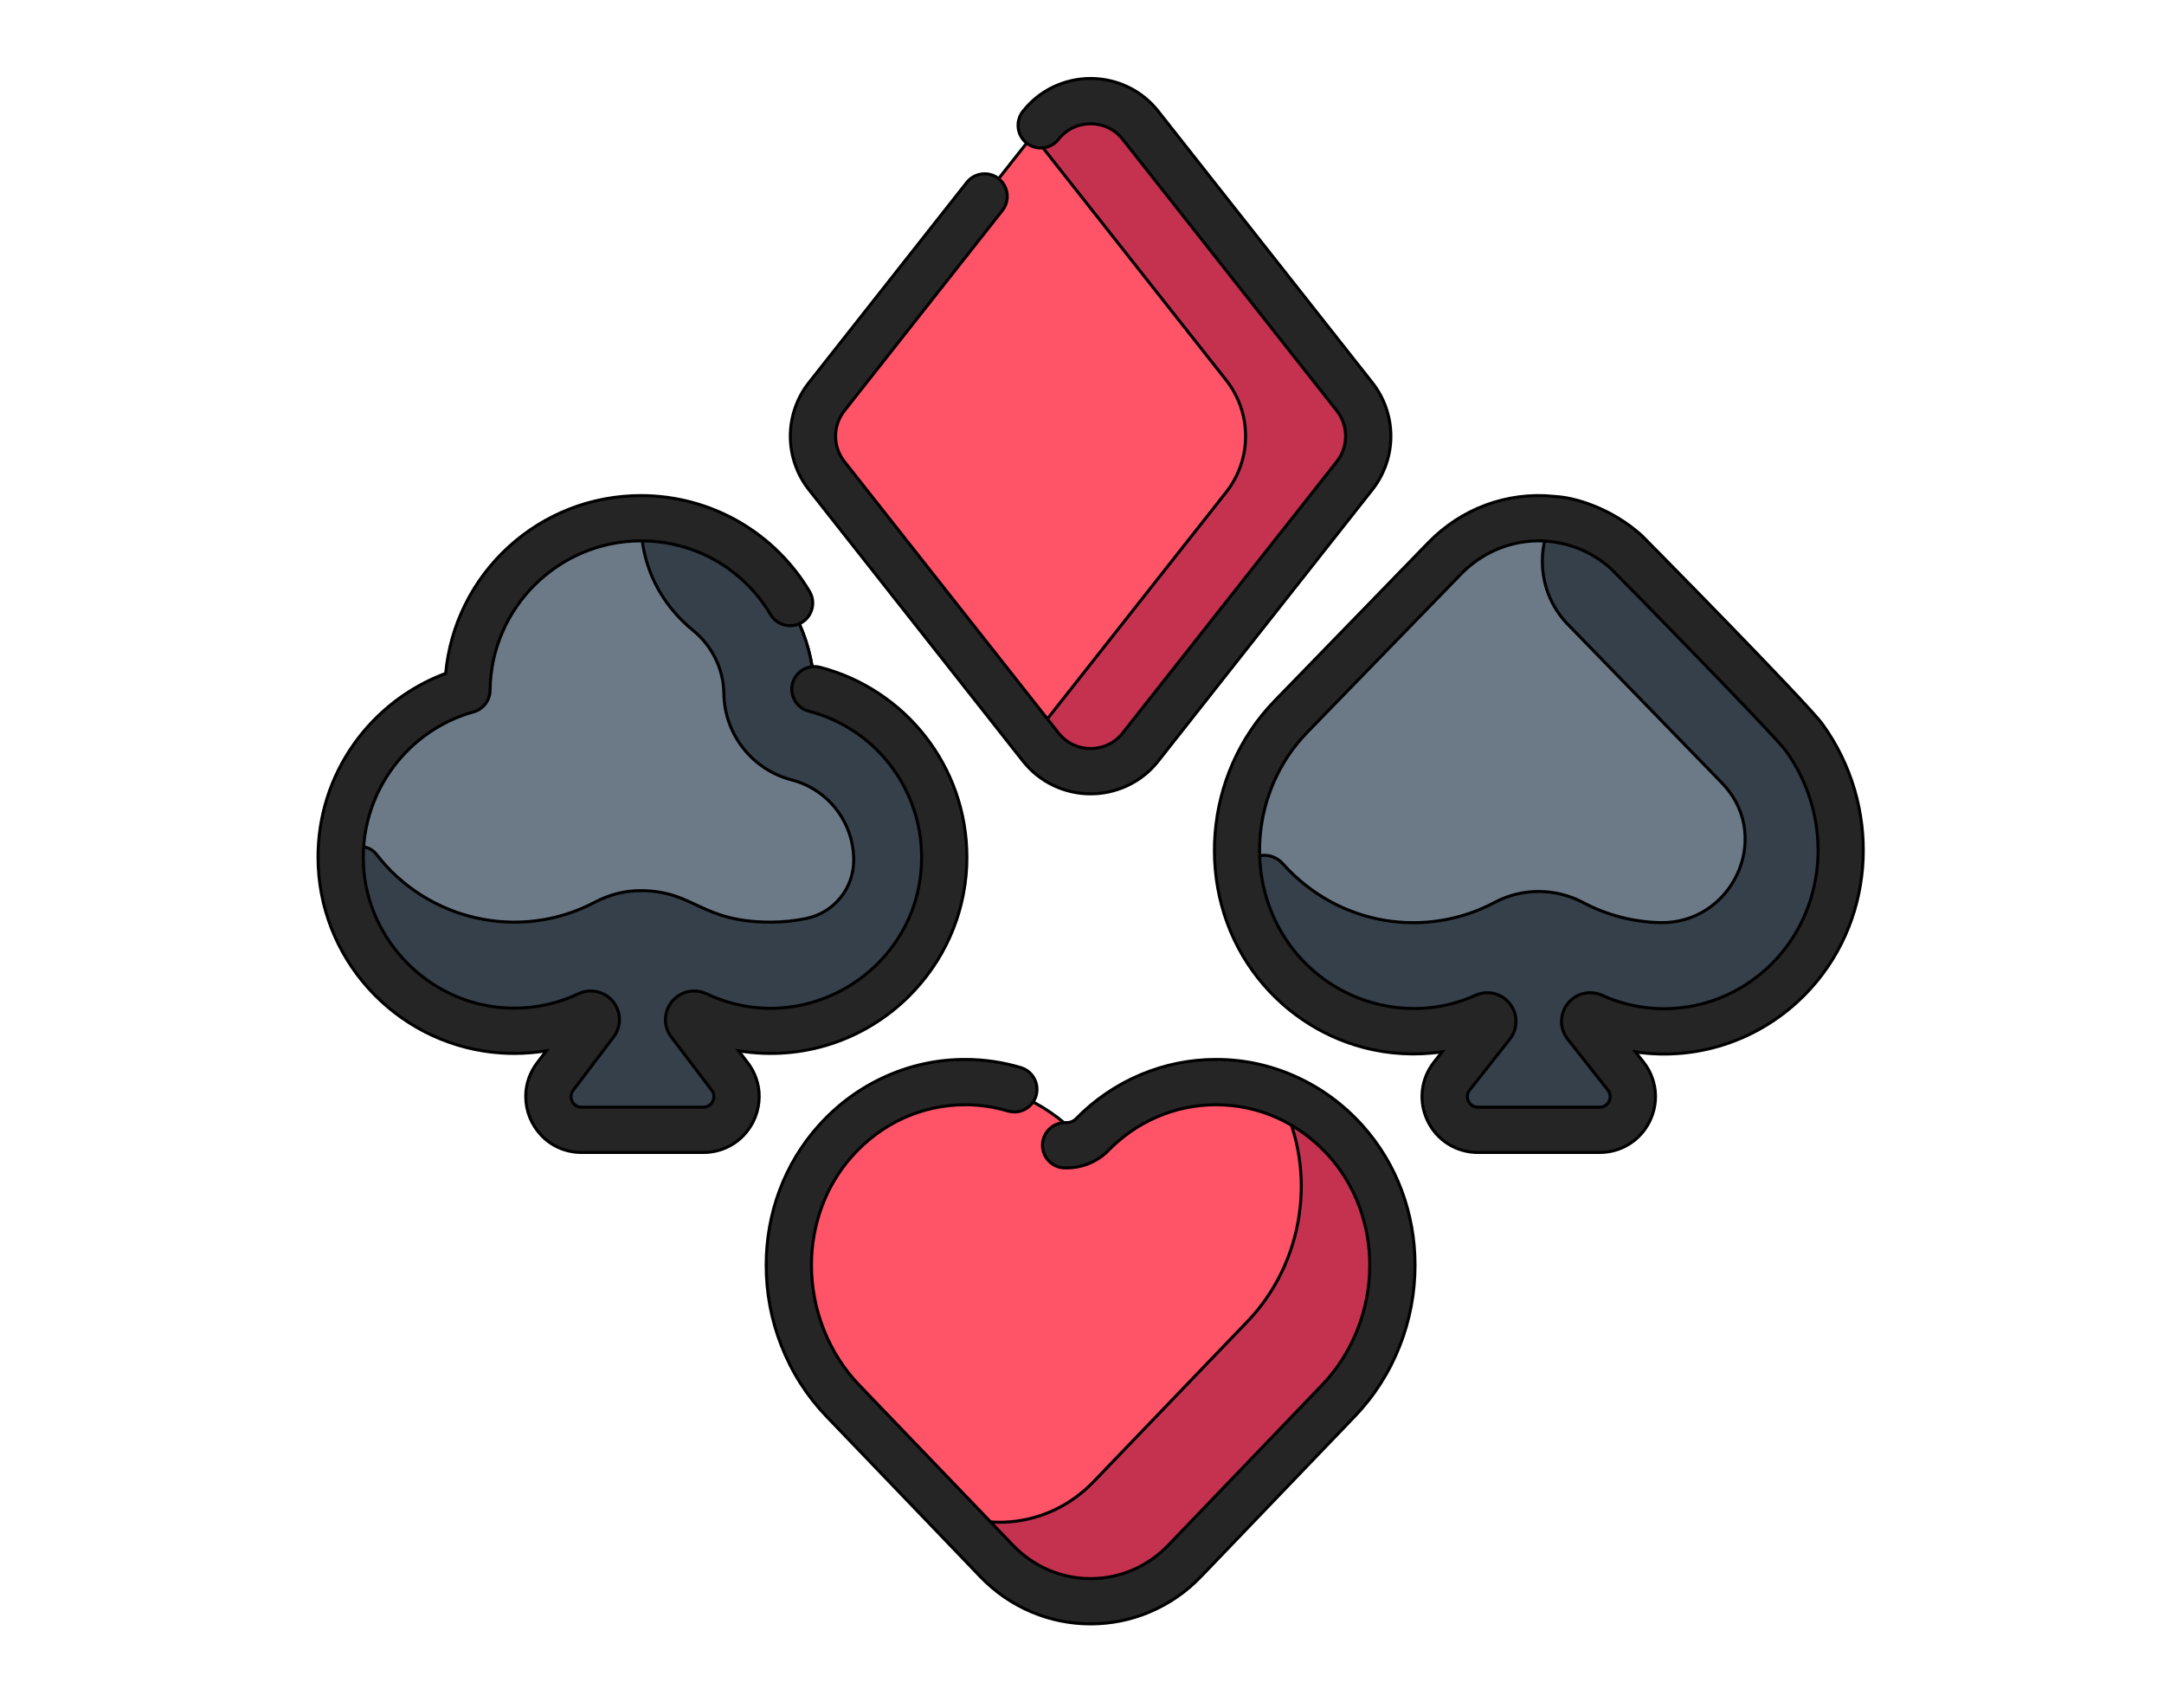
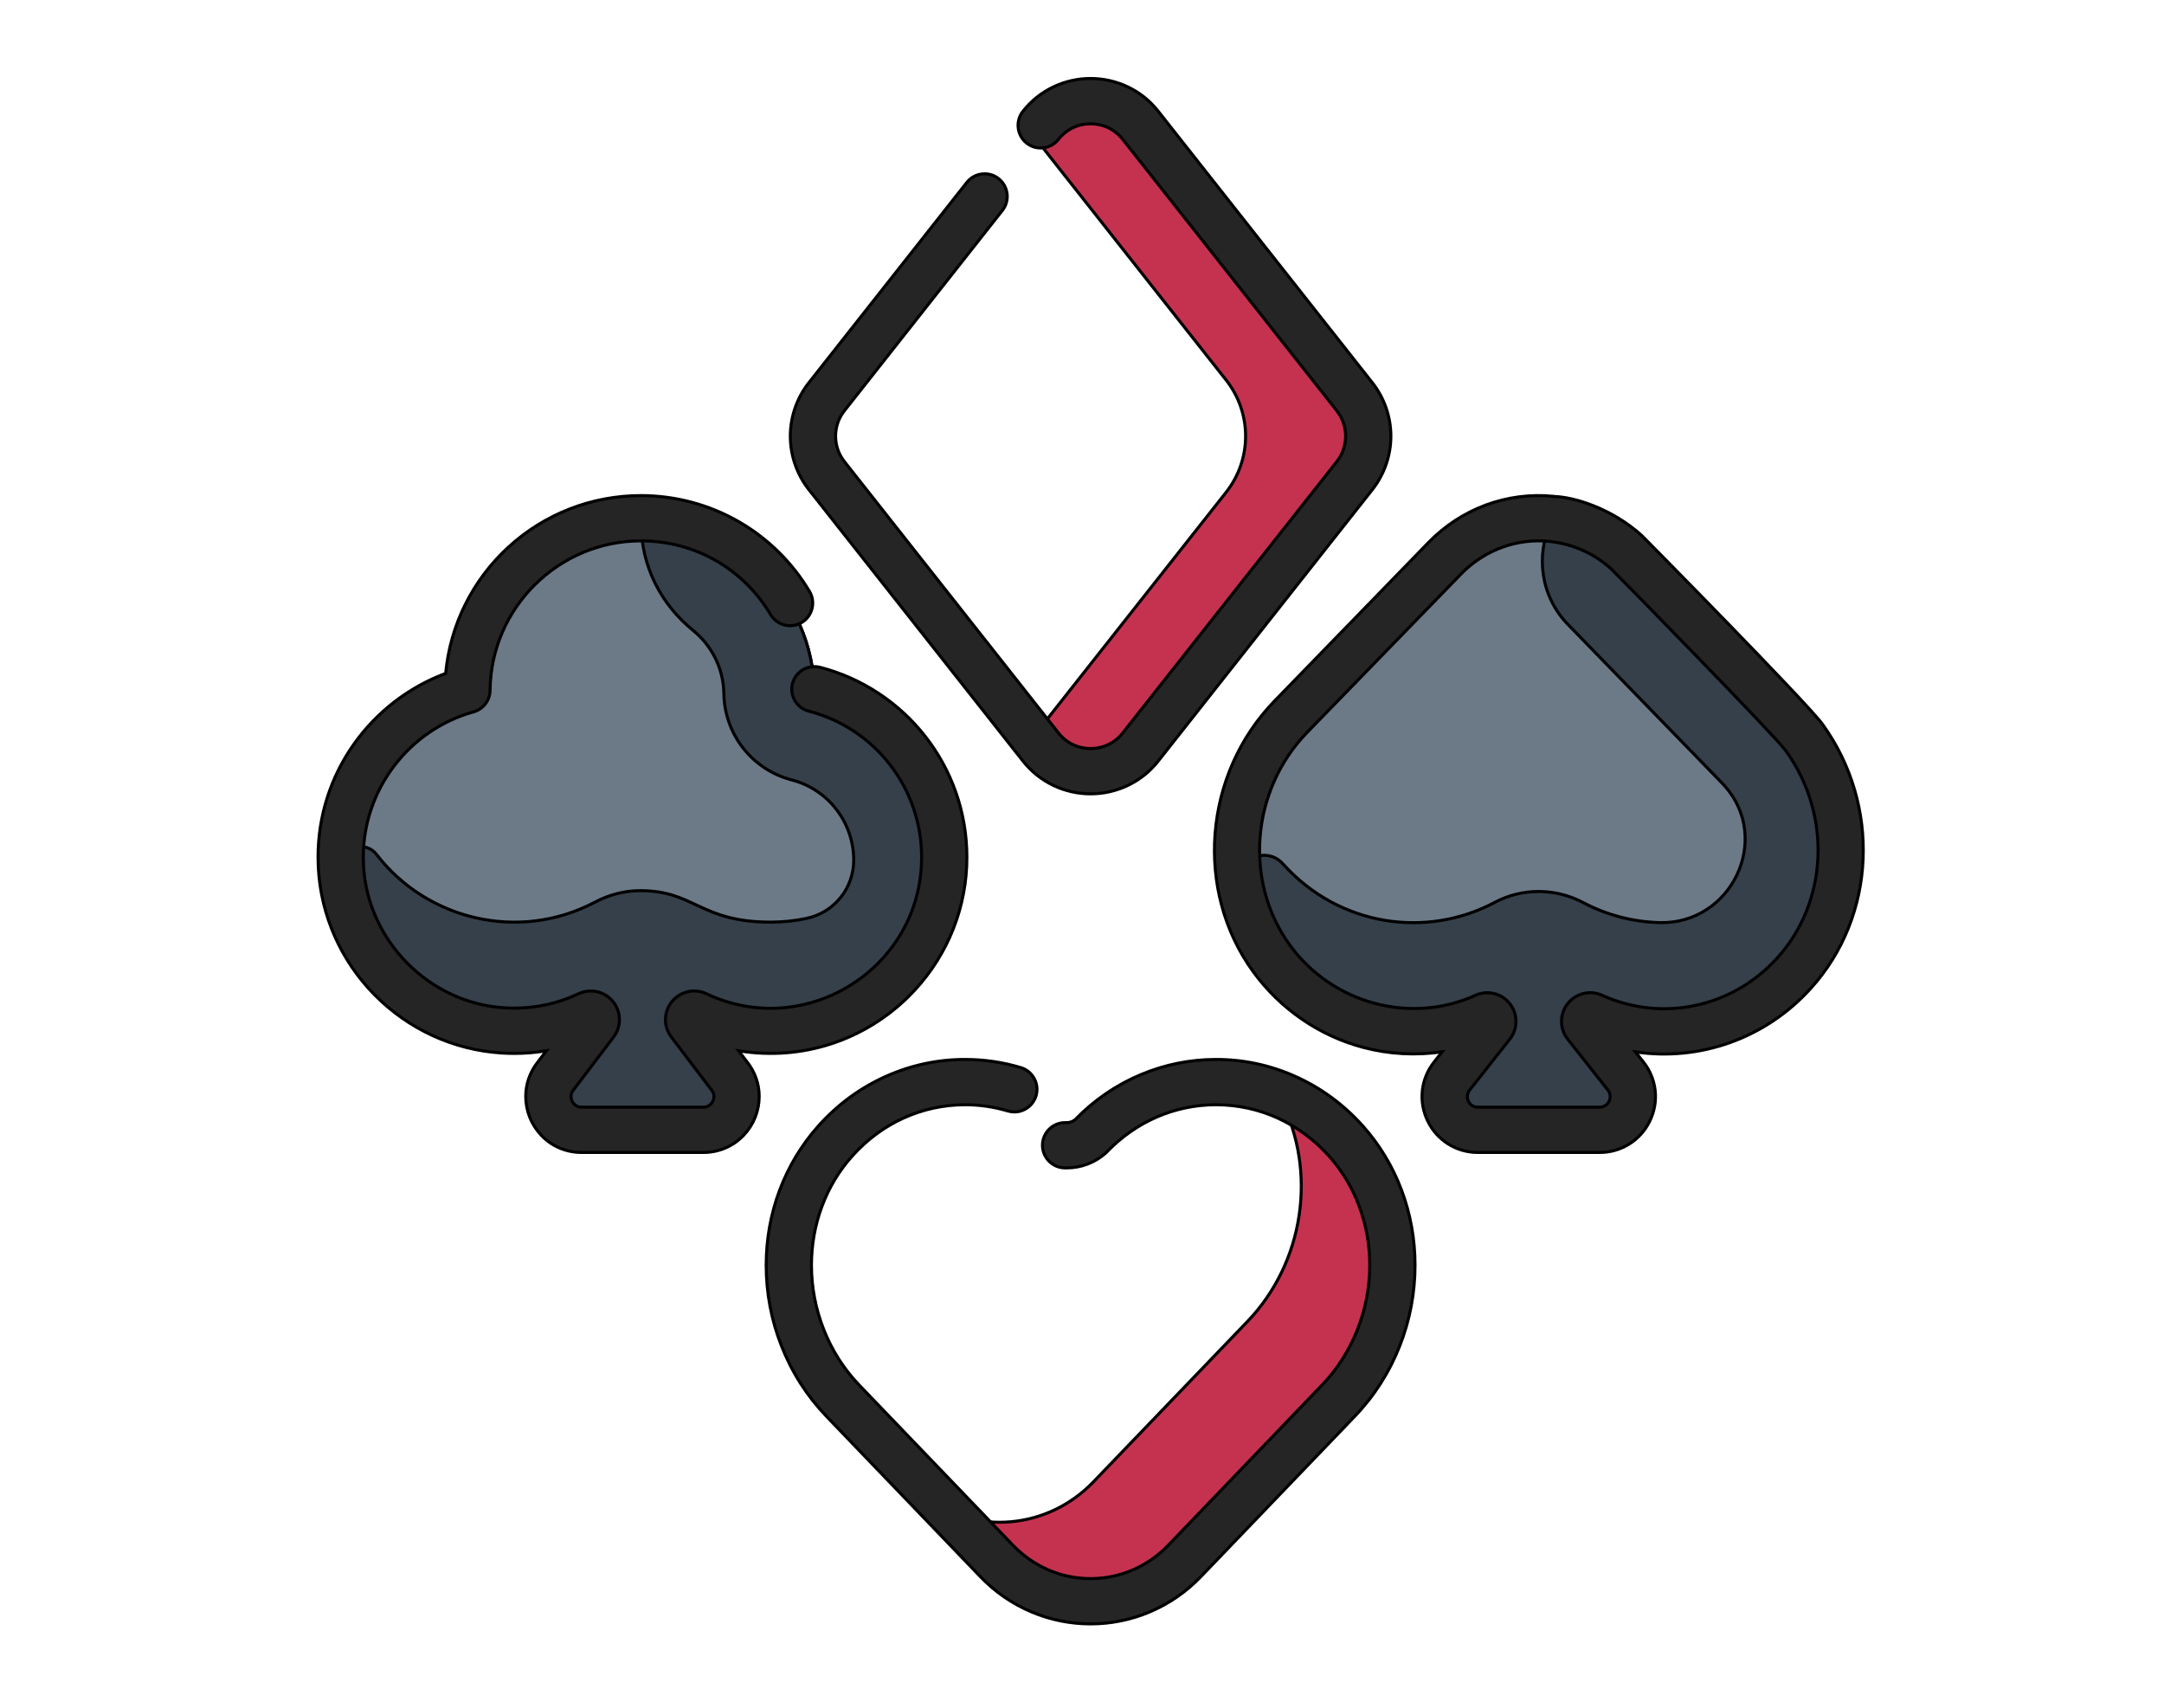
<svg xmlns="http://www.w3.org/2000/svg" width="375" height="296">
  <g>
    <title>Layer 1</title>
    <g stroke="null">
      <g stroke="null" data-uid="o_f7ke108lk_501" transform="matrix(0.523 0 0 0.523 200.47 65.78)">
-         <path stroke="null" data-uid="o_f7ke108lk_488" fill="#FF5368" d="m-38.489,-84.248l-70.927,89.915c-6.042,7.659 -6.042,18.466 0,26.125l70.927,89.915c8.437,10.696 24.646,10.696 33.083,0l70.927,-89.915c6.042,-7.659 6.042,-18.466 0,-26.125l-70.927,-89.915c-8.437,-10.696 -24.646,-10.696 -33.083,0z" />
        <path stroke="null" data-uid="o_f7ke108lk_489" fill="#C5324F" d="m-5.406,-84.248c-8.437,-10.696 -24.646,-10.696 -33.084,0l-2.563,3.249l64.011,81.149c8.595,10.896 8.595,26.264 0,37.159l-64.011,81.149l2.563,3.25c8.437,10.696 24.646,10.696 33.084,0l70.927,-89.916c6.042,-7.659 6.042,-18.466 0,-26.125l-70.927,-89.915z" />
-         <path stroke="null" data-uid="o_f7ke108lk_490" fill="#FF5368" d="m58.637,252.259c-22.804,-25.492 -61.152,-26.027 -84.609,-1.605c-23.456,-24.422 -61.805,-23.887 -84.609,1.605c-21.721,24.282 -20.053,62.511 2.483,85.975l50.955,53.053c17.215,17.924 45.126,17.924 62.341,0l50.955,-53.053c22.537,-23.464 24.205,-61.693 2.484,-85.975z" />
        <path stroke="null" data-uid="o_f7ke108lk_491" fill="#C5324F" d="m58.637,252.259c-5.148,-5.754 -11.092,-10.225 -17.473,-13.436c11.941,23.511 7.726,53.57 -11.173,73.248l-50.955,53.053c-15.291,15.92 -39.013,17.687 -56.19,5.326l20.013,20.837c17.215,17.924 45.126,17.924 62.341,0l50.955,-53.053c22.535,-23.464 24.203,-61.693 2.482,-85.975z" />
        <path stroke="null" data-uid="o_f7ke108lk_492" fill="#6C7A88" d="m-113.469,103.569c-0.455,-31.364 -26.006,-56.654 -57.479,-56.654c-31.569,0 -57.185,25.444 -57.486,56.941c-24.231,6.764 -42.013,28.985 -42.013,55.374c0,31.756 25.744,57.5 57.5,57.5c12.282,0 23.653,-3.865 32.995,-10.425l19.016,0c9.341,6.56 20.713,10.425 32.994,10.425c31.756,0 57.5,-25.744 57.5,-57.5c0,-26.757 -18.277,-49.243 -43.027,-55.661z" />
        <path stroke="null" data-uid="o_f7ke108lk_493" fill="#35404A" d="m-73.497,140.718l0,0c-6.183,-18.187 -21.214,-32.285 -39.972,-37.148c-0.455,-31.364 -26.006,-56.654 -57.479,-56.654c0,15.037 6.694,27.532 17.311,36.194c6.095,4.972 10.049,12.493 10.17,20.895l0,0c0.196,13.505 9.393,25.214 22.467,28.604c12.104,3.14 20.558,14.086 20.558,26.622c0,9.316 -6.53,17.355 -15.647,19.272c-3.824,0.804 -7.789,1.227 -11.854,1.228c-23.454,0 -25.078,-10.404 -43.215,-10.425c-5.249,-0.006 -10.396,1.37 -15.039,3.819c-25.275,13.332 -55.733,5.738 -72.304,-15.764c-3.969,-5.149 -12.164,-2.211 -11.897,4.284c0.008,0.201 0.018,0.403 0.028,0.605c1.529,29.714 25.973,53.591 55.714,54.456c12.934,0.376 24.93,-3.537 34.702,-10.399l-19.286,25.423c-5.693,7.214 -0.555,17.815 8.635,17.815l40.32,0c9.19,0 14.328,-10.601 8.635,-17.815l-19.286,-25.423c10.237,7.19 22.914,11.141 36.554,10.317c19.146,-1.157 35.892,-11.85 45.459,-27.392l0.039,0c8.624,-14.076 11.013,-31.635 5.387,-48.514z" />
        <path stroke="null" data-uid="o_f7ke108lk_494" fill="#6C7A88" d="m41.944,197.614c22.804,25.196 61.152,25.724 84.609,1.586c23.456,24.138 61.805,23.609 84.609,-1.586c21.721,-24 20.053,-61.784 -2.483,-84.975l-50.955,-52.436c-17.215,-17.715 -45.126,-17.715 -62.341,0l-50.955,52.436c-22.537,23.191 -24.206,60.975 -2.484,84.975z" />
        <path stroke="null" data-uid="o_f7ke108lk_495" fill="#35404A" d="m208.678,112.639l-50.955,-52.437c-7.547,-7.766 -17.149,-12.126 -27.004,-13.083c-5.344,11.033 -3.549,24.69 5.489,33.991l50.955,52.437c0.349,0.358 0.688,0.724 1.017,1.095c15.744,17.745 2.081,45.888 -21.633,45.249c-8.705,-0.235 -17.369,-2.449 -25.301,-6.645c-9.124,-4.827 -20.145,-4.92 -29.257,-0.069c-22.726,12.097 -51.517,7.91 -70.046,-12.562c-0.06,-0.066 -0.119,-0.132 -0.178,-0.198c-5.519,-6.154 -15.718,-1.462 -14.39,6.697c1.804,11.085 6.618,21.716 14.568,30.5c20.007,22.105 51.977,25.219 75.36,9.35l-19.546,24.765c-5.693,7.214 -0.555,17.815 8.635,17.815l40.32,0c9.19,0 14.328,-10.601 8.635,-17.815l-19.547,-24.767c23.393,15.874 55.369,12.73 75.355,-9.342c21.62,-23.877 20.141,-61.706 -2.477,-84.981z" />
        <path stroke="null" fill="rgba(37, 37, 37, 1)" data-uid="o_f7ke108lk_496" d="m-44.376,126.35c2.761,3.51 6.19,6.239 10.199,8.14c3.79,1.79 7.99,2.74 12.159,2.74l0.14,0c4.171,0 8.369,-0.95 12.159,-2.74c4.01,-1.9 7.44,-4.63 10.199,-8.14l70.924,-89.91c3.96,-5.03 6.14,-11.32 6.14,-17.71c0,-6.4 -2.181,-12.69 -6.14,-17.71l-70.924,-89.91c-2.76,-3.51 -6.189,-6.25 -10.199,-8.14c-3.79,-1.79 -7.999,-2.74 -12.169,-2.74l-0.13,0c-4.17,0 -8.369,0.95 -12.159,2.74c-4.009,1.89 -7.439,4.63 -10.189,8.13c-0.011,0 -0.011,0 -0.011,0.01c-2.559,3.24 -2,7.97 1.24,10.53c1.34,1.05 2.94,1.609 4.64,1.609c2.319,0 4.469,-1.04 5.899,-2.85c2.62,-3.311 6.4,-5.15 10.65,-5.17c4.25,0.02 8.029,1.859 10.649,5.17l70.925,89.91c1.899,2.42 2.91,5.33 2.92,8.42c-0.01,3.09 -1.02,6 -2.92,8.42l-70.925,89.91c-2.62,3.31 -6.399,5.149 -10.649,5.17c-4.25,-0.021 -8.03,-1.86 -10.65,-5.17l-70.924,-89.91c-1.91,-2.43 -2.92,-5.34 -2.92,-8.42c0,-3.09 1.01,-6 2.92,-8.42l52.346,-66.36c2.56,-3.25 2,-7.97 -1.25,-10.53c-1.33,-1.06 -2.939,-1.609 -4.639,-1.609c-2.31,0 -4.45,1.029 -5.879,2.84c0,0 -0.01,0 -0.01,0.01l-52.347,66.36c-3.96,5.02 -6.139,11.31 -6.139,17.71c0,6.399 2.18,12.689 6.139,17.71l70.925,89.91z" />
        <path stroke="null" fill="rgba(37, 37, 37, 1)" data-uid="o_f7ke108lk_497" d="m-135.759,226.07l-2.82,-3.71c21.325,3.475 41.824,-3.695 56.236,-17.9c11.719,-11.56 18.588,-26.92 19.338,-43.27c0.04,-0.97 0.061,-1.96 0.061,-2.96c0,-7.4 -1.23,-14.66 -3.67,-21.58c-2.35,-6.68 -5.77,-12.91 -10.159,-18.51c-4.34,-5.54 -9.53,-10.32 -15.399,-14.19c-5.969,-3.95 -12.499,-6.85 -19.409,-8.64c-0.649,-0.17 -1.319,-0.25 -1.989,-0.24c-2,0.03 -3.88,0.84 -5.27,2.27c-1.399,1.44 -2.149,3.33 -2.12,5.341c0.05,3.359 2.36,6.3 5.62,7.149c22.038,5.72 37.417,25.62 37.398,48.4c0,0.819 -0.01,1.569 -0.05,2.3c-1.522,35.283 -38.904,58.228 -71.225,42.94l-0.01,0c-1.25,-0.601 -2.69,-0.931 -4.049,-0.931l-0.04,0c-2.54,0.01 -5,1.05 -6.77,2.86c-1.75,1.79 -2.72,4.16 -2.729,6.649c-0.021,2.021 0.689,4.11 1.939,5.74l13.259,17.471l0.091,0.109c0.529,0.7 0.76,1.311 0.769,2.12c0.01,0.88 -0.38,1.86 -1.01,2.51c-0.61,0.61 -1.27,1.021 -2.51,1.04l-40.318,0c-1.24,-0.02 -1.9,-0.43 -2.51,-1.04c-0.62,-0.649 -1.02,-1.63 -1.011,-2.51c0.021,-0.81 0.24,-1.42 0.77,-2.11l13.349,-17.59l0.03,-0.05c1.22,-1.59 1.93,-3.72 1.91,-5.69c-0.01,-2.5 -0.98,-4.869 -2.73,-6.659c-1.769,-1.811 -4.239,-2.851 -6.769,-2.851l-0.021,0c-1.39,0 -2.809,0.33 -4.08,0.94c-6.689,3.149 -13.849,4.75 -21.278,4.75c-1.08,0 -2.181,-0.04 -3.27,-0.11c-24.948,-1.55 -45.436,-22.33 -46.666,-47.3l0,-0.03c-0.04,-0.8 -0.06,-1.64 -0.06,-2.56c-0.021,-22.34 14.999,-42.141 36.527,-48.15c3.2,-0.89 5.45,-3.83 5.48,-7.149c0.26,-27.301 22.678,-49.511 49.977,-49.511l0.02,0c17.768,0 33.837,9.141 42.966,24.45c1.34,2.26 3.82,3.66 6.45,3.66c1.34,0 2.67,-0.36 3.83,-1.05c3.55,-2.12 4.719,-6.73 2.61,-10.28c-5.65,-9.51 -13.699,-17.47 -23.269,-23.03c-9.869,-5.72 -21.138,-8.75 -32.597,-8.75c-16.309,0 -31.898,6.061 -43.897,17.07c-11.929,10.93 -19.308,25.79 -20.808,41.84c-6.11,2.271 -11.829,5.46 -17.009,9.46c-5.139,3.971 -9.639,8.66 -13.389,13.96c-7.768,10.992 -11.888,23.952 -11.888,37.482c0,1.13 0.029,2.26 0.08,3.37l0.01,0.01c0.82,15.86 7.45,30.86 18.669,42.229c11.23,11.391 26.148,18.23 42.007,19.25c1.36,0.091 2.78,0.141 4.23,0.141l0.02,0c3.55,0 7.129,-0.3 10.629,-0.87l-2.889,3.8c-2.559,3.25 -3.96,7.28 -3.94,11.33c0.011,4.78 1.83,9.33 5.11,12.81c3.4,3.65 8.259,5.74 13.339,5.74l40.468,0c5.069,0 9.929,-2.09 13.328,-5.74c3.29,-3.479 5.1,-8.029 5.11,-12.81c0.021,-4.09 -1.4,-8.14 -3.99,-11.41c-0.002,0 -0.012,0 -0.012,-0.01z" />
        <path stroke="null" fill="rgba(37, 37, 37, 1)" data-uid="o_f7ke108lk_498" d="m45.717,230.77c-8.28,-3.681 -17.039,-5.54 -26.048,-5.54l-0.11,0c-8.549,0 -16.909,1.689 -24.838,5.01c-8.179,3.43 -15.519,8.46 -21.788,14.93c-0.79,0.641 -1.77,0.99 -2.78,0.99l-0.55,0c-4.139,0 -7.499,3.36 -7.499,7.5c0,4.13 3.36,7.5 7.499,7.5l0.55,0c4.7,0 9.24,-1.71 12.779,-4.8c0.1,-0.09 0.21,-0.19 0.31,-0.29c0.08,-0.07 0.15,-0.14 0.221,-0.21c0,-0.01 0,-0.01 0,-0.01c9.669,-10.061 22.508,-15.61 36.147,-15.62c14.329,0.02 27.628,6.06 37.457,17.03c8.68,9.72 13.47,22.55 13.479,36.13c0,14.779 -5.75,29.239 -15.779,39.68l-50.956,53.07c-6.86,7.14 -16.009,11.08 -25.758,11.09c-9.749,-0.01 -18.899,-3.95 -25.758,-11.09l-50.957,-53.07c-10.029,-10.44 -15.778,-24.9 -15.778,-39.68c0.01,-13.58 4.79,-26.41 13.478,-36.13c9.82,-10.971 23.128,-17.011 37.457,-17.03c4.79,0 9.55,0.7 14.14,2.069c0.699,0.211 1.43,0.32 2.16,0.32c3.279,0 6.229,-2.2 7.179,-5.35c1.18,-3.971 -1.08,-8.15 -5.04,-9.34c-5.99,-1.79 -12.189,-2.7 -18.439,-2.7l-0.069,0c-8.999,0 -17.769,1.859 -26.049,5.54c-8.569,3.81 -16.148,9.359 -22.518,16.49c-11.159,12.489 -17.308,28.869 -17.298,46.13c0,9.17 1.689,18.14 5.029,26.659c3.44,8.79 8.46,16.66 14.93,23.41l50.956,53.07c4.88,5.1 10.619,9.05 17.049,11.76c6.209,2.61 12.77,3.94 19.489,3.94l0.08,0c6.719,0 13.278,-1.33 19.488,-3.94c6.43,-2.71 12.159,-6.66 17.049,-11.76l50.945,-53.07c6.48,-6.75 11.499,-14.62 14.939,-23.41c3.34,-8.52 5.03,-17.489 5.03,-26.659c0.01,-17.261 -6.14,-33.641 -17.298,-46.13c-6.382,-7.13 -13.96,-12.679 -22.53,-16.489z" />
        <path stroke="null" fill="rgba(37, 37, 37, 1)" data-uid="o_f7ke108lk_499" d="m220.533,114.137c-0.001,-0.001 -0.001,-0.002 -0.002,-0.003c-5.106,-7.051 -59.431,-62.093 -59.858,-62.479c-9.885,-8.957 -22.409,-12.809 -29.243,-12.951l0.005,-0.05c-15.427,-1.497 -30.521,4.087 -41.437,15.321l-50.952,52.437c-23.61,24.298 -26.663,62.889 -7.104,89.764c8.982,12.345 21.959,21.254 36.544,25.089c8.539,2.243 17.42,2.705 26.05,1.433l-2.672,3.385c-4.428,5.612 -5.243,13.096 -2.125,19.53s9.496,10.431 16.646,10.431l40.317,0c7.15,0 13.528,-3.997 16.646,-10.431c3.118,-6.435 2.304,-13.918 -2.126,-19.53l-2.646,-3.354c21.223,3.162 43.091,-4.396 58.129,-21.082c21.623,-23.887 23.233,-60.689 3.828,-87.51zm-14.958,77.454c-14.805,16.43 -38.139,21.403 -58.063,12.377c-4.007,-1.813 -8.697,-0.666 -11.406,2.796c-2.707,3.457 -2.697,8.282 0.026,11.735l13.317,16.875c1.226,1.554 0.69,3.102 0.402,3.694c-0.287,0.594 -1.17,1.974 -3.149,1.974l-40.317,0c-1.979,0 -2.862,-1.38 -3.149,-1.974c-0.288,-0.593 -0.824,-2.141 0.402,-3.694l13.308,-16.863c2.725,-3.451 2.735,-8.282 0.021,-11.749c-1.848,-2.36 -4.616,-3.646 -7.458,-3.646c-1.32,0 -2.657,0.277 -3.924,0.853c-21.526,9.773 -47.397,2.785 -61.516,-16.62c-15.32,-21.052 -12.855,-51.353 5.734,-70.484l50.952,-52.437c7.926,-8.157 18.791,-11.926 29.313,-10.837c8.113,0.918 14.877,4.081 20.458,9.111c3.312,3.236 54.124,55.103 57.857,60.23c15.274,21.114 14.098,49.985 -2.808,68.659z" />
      </g>
    </g>
  </g>
</svg>